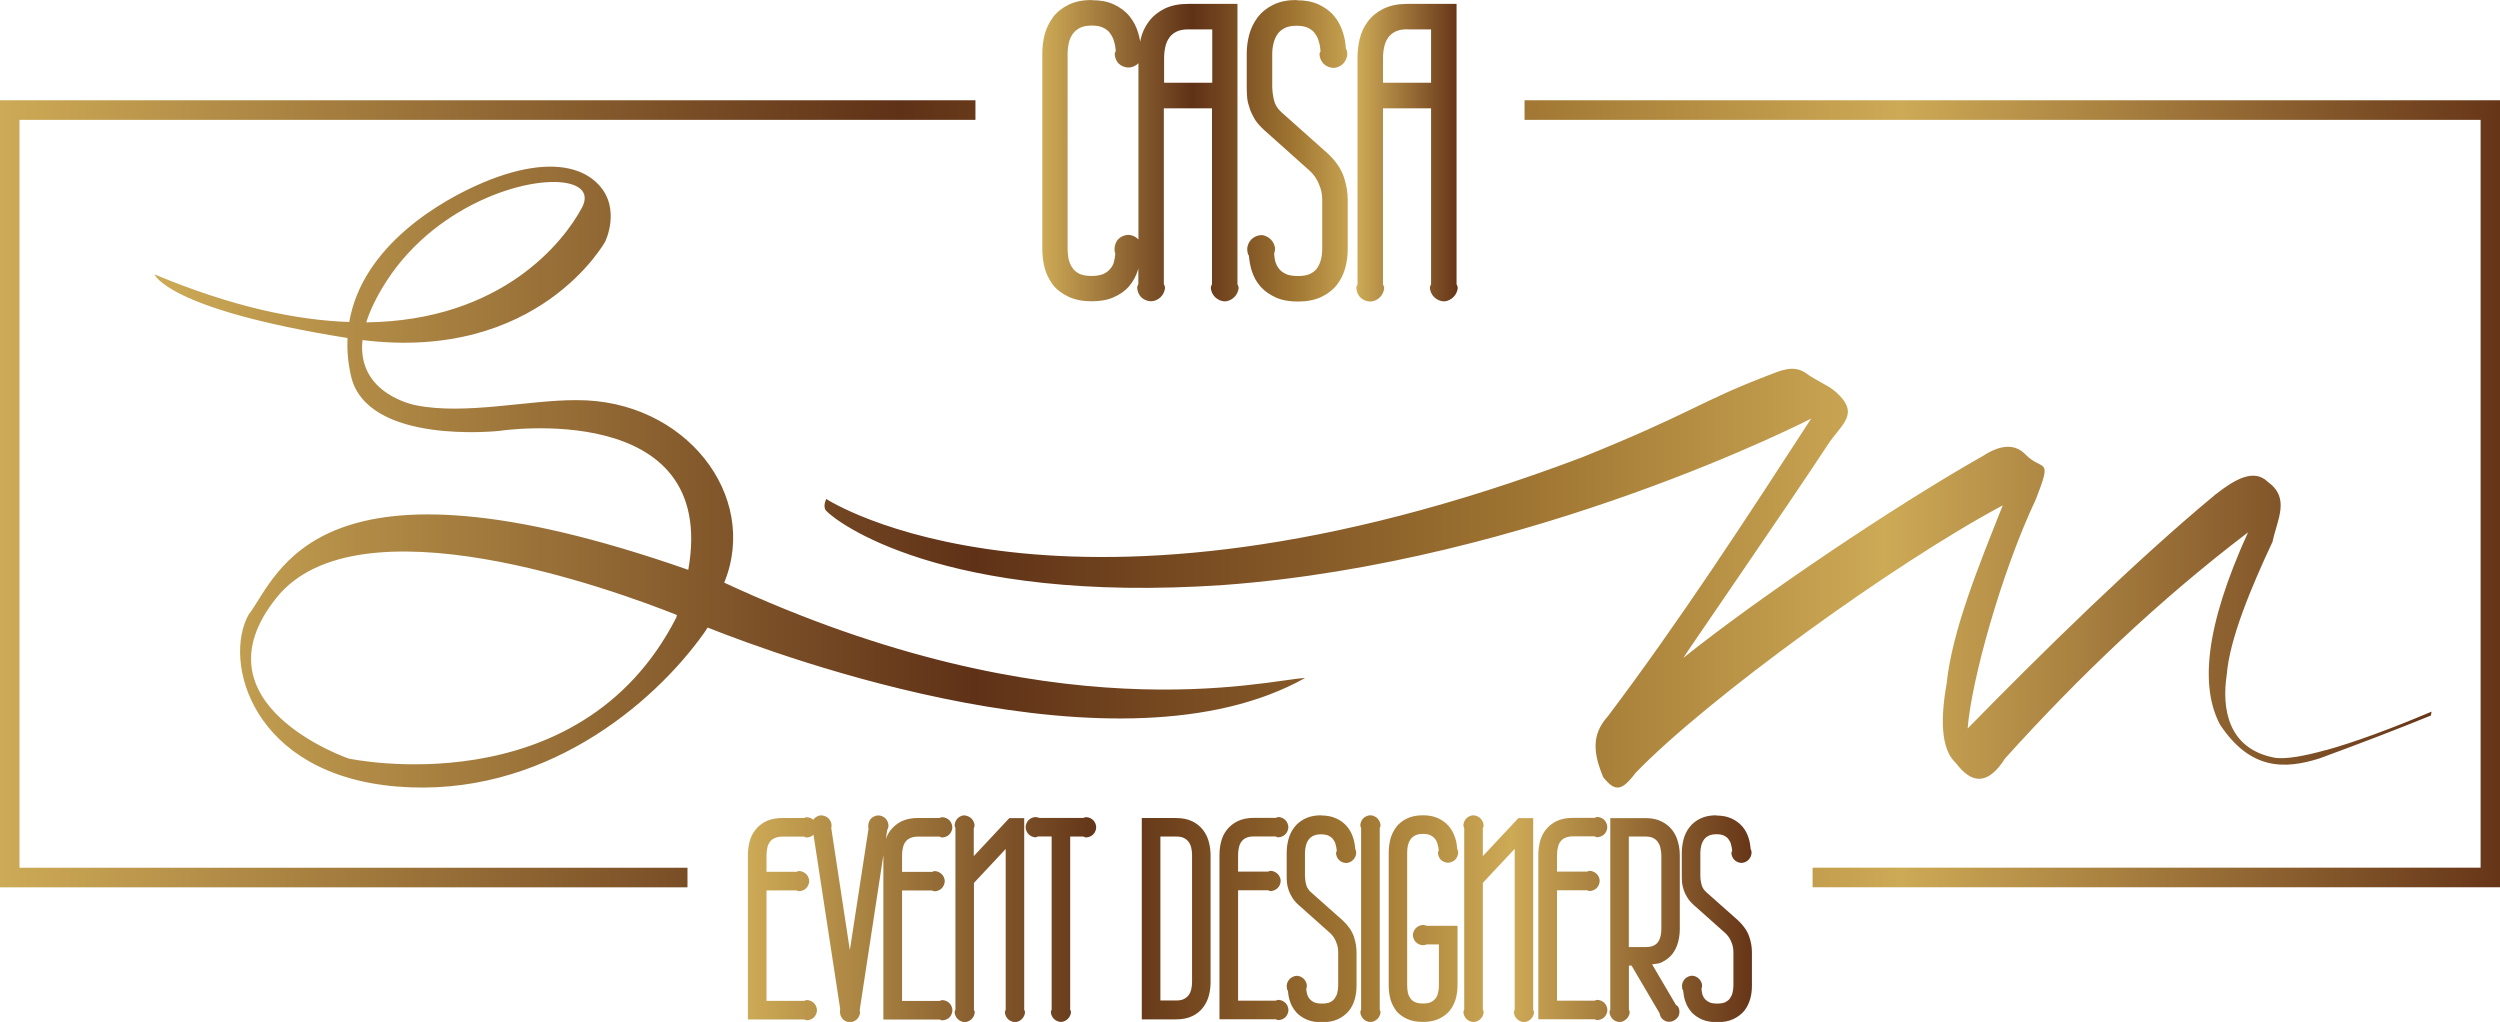
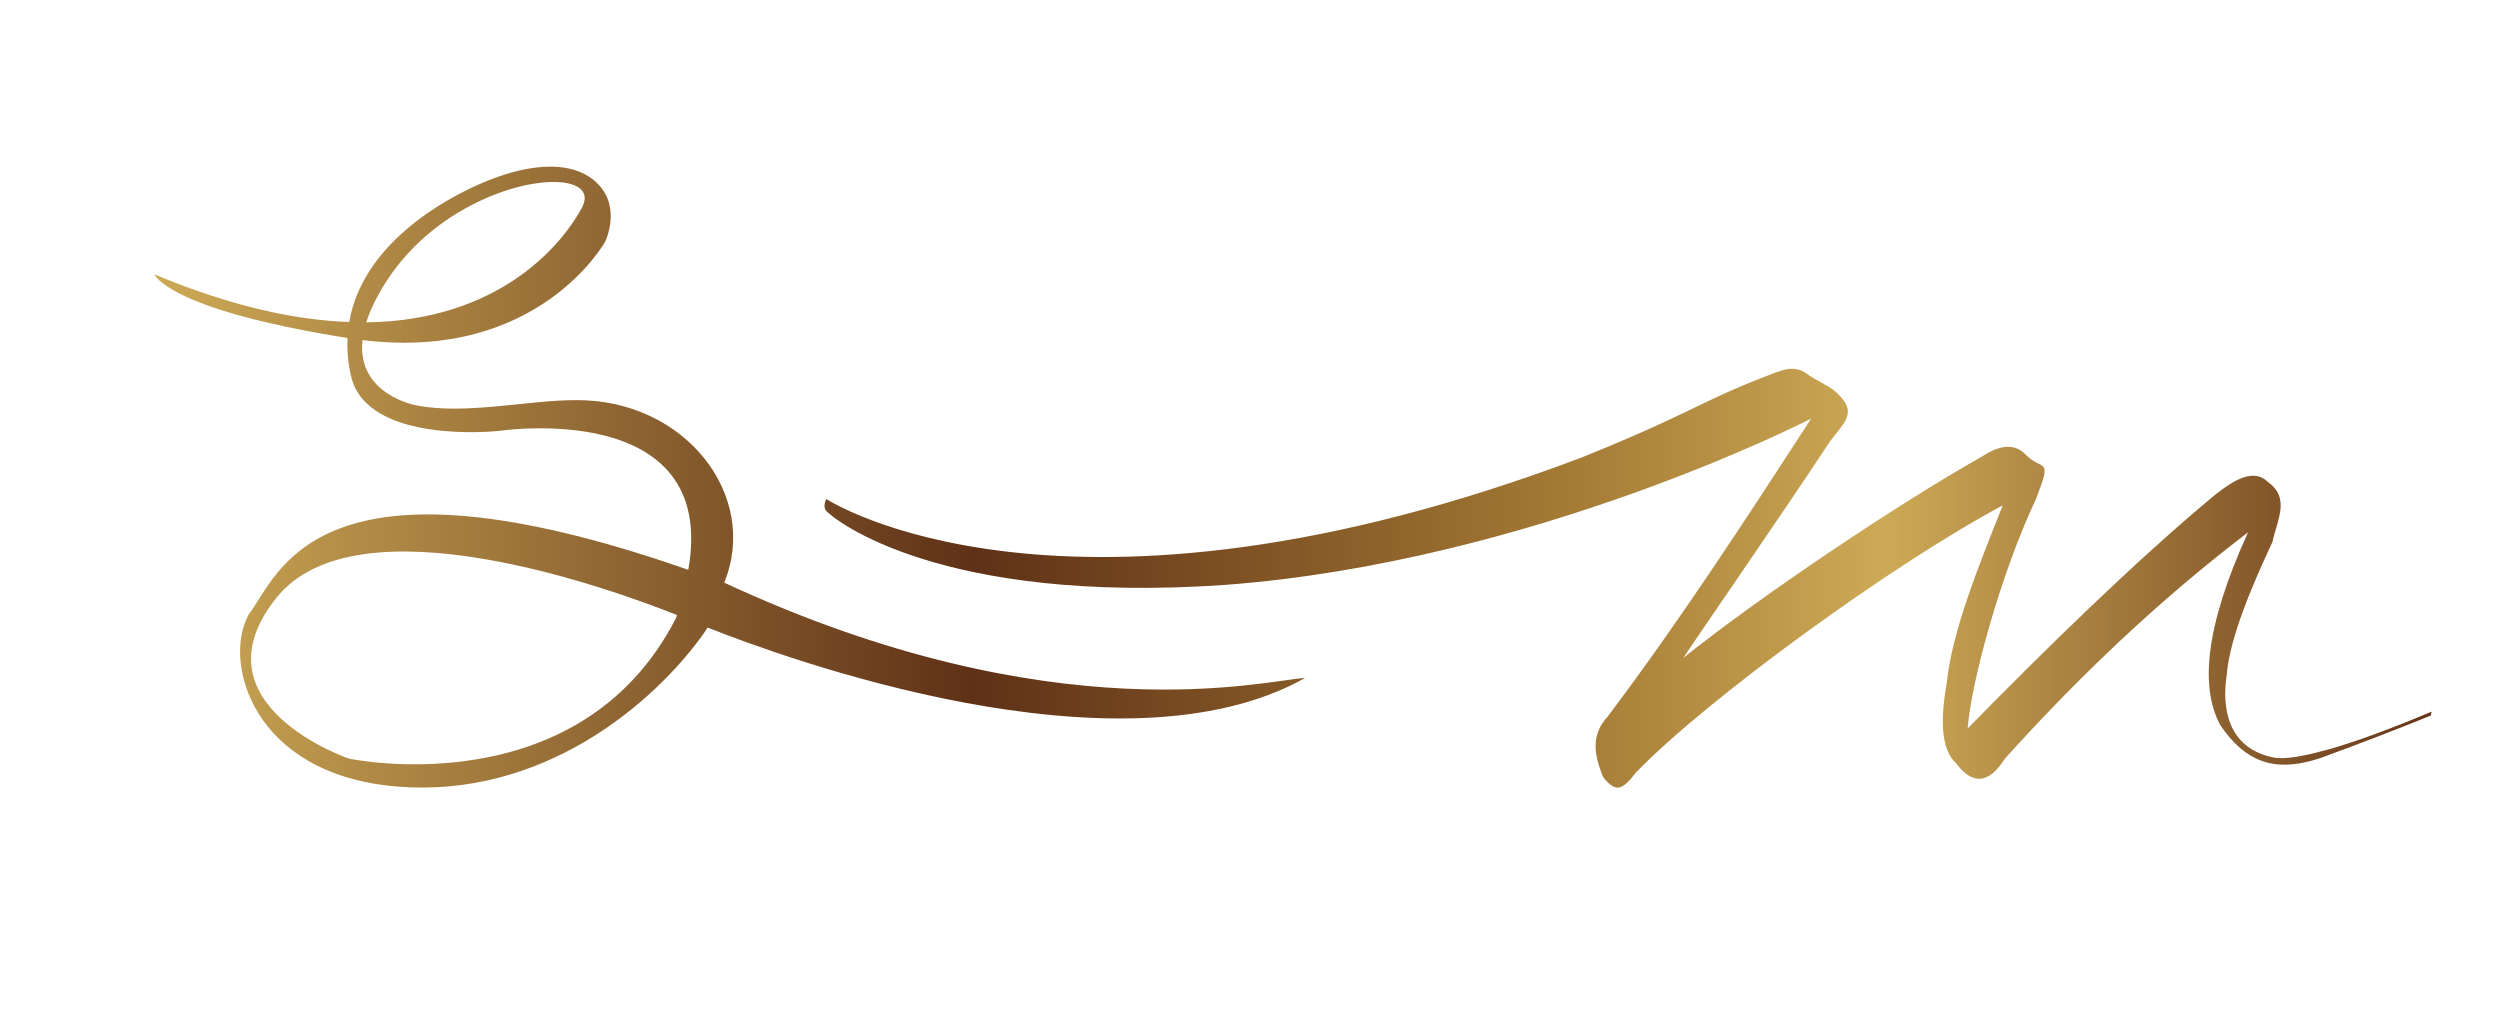
<svg xmlns="http://www.w3.org/2000/svg" xmlns:xlink="http://www.w3.org/1999/xlink" id="Layer_2" viewBox="0 0 283.46 115.87">
  <defs>
    <linearGradient id="linear-gradient" x1="0" y1="55.99" x2="283.46" y2="55.99" gradientUnits="userSpaceOnUse">
      <stop offset="0" stop-color="#cdaa56" />
      <stop offset=".36" stop-color="#5f3117" />
      <stop offset=".61" stop-color="#a17733" />
      <stop offset=".76" stop-color="#cdaa56" />
      <stop offset="1" stop-color="#663518" />
    </linearGradient>
    <linearGradient id="linear-gradient-2" x1="17.5" y1="54.09" x2="275.68" y2="54.09" xlink:href="#linear-gradient" />
    <linearGradient id="linear-gradient-3" x1="84.8" y1="104.16" x2="198.66" y2="104.16" xlink:href="#linear-gradient" />
    <linearGradient id="linear-gradient-4" x1="118.19" y1="17.09" x2="165.28" y2="17.09" xlink:href="#linear-gradient" />
  </defs>
  <g id="Logo_Horizontal">
-     <path d="M172.86,11.37v2.22h108.4v84.79h-75.74v2.22h77.95V11.37h-110.61ZM0,11.37v89.24h77.95v-2.22H2.21V13.59h108.39v-2.22H0Z" style="fill:url(#linear-gradient); stroke-width:0px;" />
-     <path d="M263.7,85.05c-2.51.7-4.48,1.03-5.69.88-5.47-.96-6.11-5.72-5.53-9.44.32-4.08,2.8-9.96,5.19-15.07.54-2.55,2.03-4.94-.54-6.79-1.57-1.52-3.7-.32-5.96,1.46-9.04,7.49-19.71,17.97-28.07,26.51.42-5.45,3.84-17.76,7.74-26,1.91-4.91.79-3.1-1.13-5.02-1.13-1.21-2.72-1.29-4.9.13-9.91,5.6-25.44,16.06-33.95,22.89-.06,0,12.14-17.69,16.35-24.13,1.58-2.42,3.79-3.52.91-6.06-.8-.71-2.22-1.27-3.3-2.06-1.47-1.07-2.95-.32-4.64.33-7.44,2.86-8.54,4.23-20.79,9.17-58.96,22.31-85.71,4.72-85.71,4.72-.2.45-.29.98-.04,1.31,1,1.14,13.02,10.64,45.1,8.45,35.04-2.59,66.62-18.87,66.62-18.87-7.45,11.48-14.91,22.95-23.05,33.75-1.87,2.06-1.67,4.17-.53,6.91,1.4,1.76,2.14,1.52,3.71-.53,8.08-8.35,29.15-23.65,41.59-30.29-2.83,7.11-5.74,14.27-6.36,20.19-.88,4.98-.37,7.74,1.06,9.04,1.77,2.36,3.61,2.54,5.56-.53,8.37-9.28,17.44-17.94,27.55-25.64-4.94,10.87-5.4,17.57-3.18,21.79,3.44,5.18,7.3,5.09,11.26,3.85,4.63-1.7,8.83-3.31,12.65-4.87l.08-.44c-4.54,1.92-8.71,3.46-11.99,4.37ZM82.12,66.05h0c4.02-9.87-4.44-20.75-16.77-20.68-5.38-.03-12.55,1.7-18.15.59,0,0-6.76-1.18-6.1-7.4h0,0s0,0,0,0c20.01,2.48,27.52-11.17,27.52-11.17,0,0,1.8-3.68-.7-6.4-.62-.68-1.39-1.19-2.28-1.54h0c-2.66-1.04-6.42-.61-10.77,1.21-4.78,2-13.78,7.16-15.27,15.85,0,0,0,0,.01,0h-.01s0,0,0,0c-6.08-.21-13.37-1.75-22.08-5.4,0,0,1.37,3.93,21.73,7.19.05.01.1.01.15.02h0c-.06,1.35.05,2.77.39,4.28,1.77,7.9,16.78,6.26,16.78,6.26,0,0,24.95-3.8,21.47,15.75h0c-42.4-14.83-46.45.66-49.85,5.08-2.95,5.29.35,18.13,16.81,19.49,16.46,1.36,29.08-9.31,34.83-17.41.14-.2.27-.41.4-.61h.02c8.37,3.33,46.77,17.47,67.73,5.71-4.4.22-28.41,6.59-65.85-10.8ZM41.53,36.54s0,0,0,0c0,0,0,0,0,0,.43-1.36,1.16-2.9,2.29-4.66,5.89-9.11,17-12.24,21-10.98h0c1.33.41,1.87,1.32,1.16,2.65-2,3.76-8.98,12.81-24.46,13,0,0,0,0,0,0h0s0,.01,0,.02v-.02s0,0,0,0ZM76.75,69.72c-.03.1-.04.19-.07.3-11.01,21.58-37.14,15.99-37.14,15.99,0,0-17.91-6.14-8.18-18.25,9.21-11.46,38.12-.92,45.39,1.97,0,0,0,0,0-.01v.02s0,0,0,0Z" style="fill:url(#linear-gradient-2); fill-rule:evenodd; stroke-width:0px;" />
-     <path d="M184.69,94.85h1.89c.4,0,.68.07.87.17.23.12.39.26.52.44h0s0,.01,0,.01c.13.18.23.39.29.64h0s0,.03,0,.03c.07.28.11.55.11.84v8.38c0,.29-.03.58-.11.85h0v.02c-.06.23-.15.42-.28.6-.12.16-.28.29-.51.4-.2.09-.49.15-.9.15h-1.89v-12.52ZM131.57,94.85h1.77c.42,0,.72.07.9.17h0s0,0,0,0c.24.12.4.26.53.43h0s0,0,0,0c.13.18.23.39.29.64h0c.07.29.1.57.1.86v14.39c0,.29-.03.58-.1.87-.06.24-.15.45-.29.63-.12.16-.29.3-.53.43h0s0,0,0,0c-.19.1-.48.17-.9.17h-1.77v-18.62ZM182.58,92.74v21.74c-.03.09-.09.17-.09.26,0,.28.15.61.36.81.2.19.5.33.79.33s.58-.15.78-.35c.21-.2.36-.51.36-.78,0-.1-.07-.17-.09-.27v-5h.3l3.18,5.41v.02l.02.09c.03.14.09.25.14.34h0s0,.01,0,.01c.15.24.41.4.64.47.28.09.67.02.93-.17.21-.14.43-.36.49-.65.07-.28.03-.64-.14-.88l-.02-.02-.02-.02c-.04-.05-.13-.08-.18-.13l-2.71-4.61c.36-.06.75-.06,1.05-.21h0c.49-.23.92-.55,1.24-.95h0s0,0,0,0c.31-.4.53-.87.66-1.37.12-.47.19-.95.19-1.44v-8.38c0-.5-.06-.99-.19-1.46-.12-.51-.34-.98-.64-1.38-.32-.43-.75-.77-1.24-1.01-.53-.27-1.15-.38-1.84-.38h-4ZM129.46,92.74v22.84h3.88c.69,0,1.31-.11,1.85-.37h0c.51-.24.94-.59,1.25-1.02.3-.4.52-.87.64-1.36,0,0,0,0,0,0,.12-.47.18-.97.18-1.46v-14.39c0-.49-.06-.98-.18-1.45h0c-.12-.51-.34-.98-.65-1.39-.32-.43-.75-.78-1.25-1.02-.54-.26-1.16-.37-1.86-.37h-3.88ZM181.09,92.64c-.11,0-.19.06-.29.09h-2.44c-.69,0-1.32.11-1.87.37h0c-.5.25-.92.58-1.25,1.01,0,0,0,0,0,0-.31.4-.53.87-.65,1.38-.11.47-.17.95-.17,1.44v18.64h6.39c.1.03.17.09.28.09.27,0,.57-.11.78-.29l.02-.02.02-.02c.2-.2.34-.52.34-.81s-.14-.61-.34-.81c-.2-.2-.52-.34-.81-.34-.11,0-.19.06-.29.09h-4.27v-12.52h3.4c.1.03.18.09.29.09.29,0,.61-.14.81-.34.2-.2.34-.52.34-.81s-.15-.61-.36-.81c-.2-.19-.51-.33-.79-.33-.11,0-.18.06-.28.09h-3.41v-1.9c0-.29.03-.57.1-.86h0c.06-.26.15-.47.29-.65.12-.17.28-.3.51-.41h0s0,0,0,0c.2-.1.5-.18.92-.18h2.43c.1.03.17.1.3.1.29,0,.61-.14.81-.34.2-.2.34-.52.34-.81s-.14-.61-.34-.81c-.2-.2-.52-.34-.81-.34ZM144.95,92.64c-.11,0-.19.06-.29.09h-2.45c-.69,0-1.32.11-1.87.37h0c-.5.25-.92.58-1.25,1.01,0,0,0,0,0,0-.31.4-.53.87-.65,1.38-.11.47-.17.95-.17,1.44v18.64h6.39c.1.03.18.09.28.09.27,0,.57-.11.77-.29l.02-.02.02-.02c.2-.2.34-.52.34-.81s-.14-.61-.34-.81c-.2-.2-.52-.34-.81-.34-.11,0-.19.06-.29.09h-4.27v-12.52h3.39c.1.03.18.09.29.09.29,0,.61-.14.81-.34.2-.2.34-.52.34-.81s-.15-.61-.36-.81c-.2-.19-.51-.33-.79-.33-.11,0-.18.06-.28.09h-3.4v-1.9c0-.29.03-.57.1-.86h0c.06-.26.15-.47.29-.65.12-.17.28-.3.51-.41h0s0,0,0,0c.2-.1.5-.17.92-.17h2.43c.1.03.17.1.3.1.29,0,.61-.14.81-.34.2-.2.34-.52.34-.81s-.14-.61-.34-.81c-.2-.2-.52-.34-.81-.34ZM117.44,92.64c-.29,0-.61.14-.81.34-.2.2-.34.52-.34.81s.14.61.34.81c.2.2.52.34.81.34.09,0,.15-.08.24-.1h1.56v19.63c-.02.09-.09.17-.09.26,0,.28.15.61.36.81.2.19.51.33.79.33s.58-.15.78-.35c.2-.2.35-.51.35-.78,0-.1-.06-.17-.09-.26v-19.63h1.5c.1.03.17.1.3.1.29,0,.61-.14.81-.34.2-.2.34-.52.34-.81s-.14-.61-.34-.81c-.2-.2-.52-.34-.81-.34-.11,0-.19.06-.29.09h-5c-.14-.06-.29-.09-.43-.09ZM194.63,92.44c-.69,0-1.31.11-1.84.37-.5.24-.93.58-1.25,1.01-.31.41-.53.87-.66,1.38-.12.48-.19.97-.19,1.46v2.63c0,.26,0,.52.03.78v.02s0,.02,0,.02c.04.28.1.56.2.84.1.29.24.57.42.85h0s0,.01,0,.01c.19.29.44.57.72.82h0s0,0,0,0l3.55,3.16c.3.28.52.59.68.97h0s0,.02,0,.02c.17.37.25.75.25,1.17v3.81c0,.29-.04.57-.11.84-.06.24-.17.45-.31.64-.12.15-.28.28-.51.4,0,0,0,0,0,0-.2.09-.5.15-.9.15-.38,0-.66-.05-.86-.13-.22-.1-.39-.22-.52-.36-.13-.15-.23-.31-.3-.52h0s0,0,0,0c-.06-.2-.09-.41-.11-.64v.05s0-.04,0-.06h0s0-.01,0-.02c.04-.11.07-.22.07-.35,0-.27-.15-.58-.35-.78-.2-.2-.51-.35-.78-.35s-.59.14-.79.33c-.21.2-.36.53-.36.81,0,.1.01.2.03.3v.07s.04.06.04.06c.01.04.04.07.06.11.04.39.1.78.22,1.15.15.47.38.9.7,1.26h0s0,.02,0,.02c.33.36.75.64,1.21.85.51.22,1.09.31,1.73.31.68,0,1.3-.1,1.83-.35.49-.23.92-.55,1.25-.95h0s0,0,0,0c.31-.4.53-.86.67-1.35.13-.47.19-.96.19-1.46v-3.81c0-.59-.1-1.19-.31-1.79-.23-.67-.67-1.28-1.27-1.84h0s-3.58-3.18-3.58-3.18c-.26-.23-.42-.47-.51-.73-.1-.31-.17-.69-.18-1.13v-2.61c0-.28.04-.56.11-.84h0c.07-.27.17-.48.31-.67.12-.17.29-.31.52-.43.21-.1.5-.17.89-.17.37,0,.65.06.84.15.23.11.38.23.5.38h0s0,.01,0,.01c.14.17.24.35.3.57h0s0,.03,0,.03c.08.24.12.49.14.75-.02.07-.09.14-.09.21,0,.29.14.61.34.81.2.2.52.34.81.34s.61-.15.81-.37c.19-.2.33-.51.33-.79,0-.12-.03-.22-.06-.33,0-.03-.04-.06-.05-.09-.03-.43-.1-.85-.23-1.25,0,0,0,0,0,0-.15-.47-.37-.91-.69-1.28-.33-.39-.75-.7-1.23-.92h0c-.51-.24-1.09-.34-1.73-.34h0ZM167.08,92.44c-.29,0-.61.14-.81.34-.2.2-.34.52-.34.81,0,.11.06.19.09.28v20.61c-.02.09-.09.17-.09.26,0,.28.15.61.36.81.2.19.5.33.79.33s.59-.15.79-.35c.2-.2.35-.51.35-.78,0-.1-.06-.17-.09-.26v-14.39l3.61-3.85v18.23c-.03.09-.09.17-.09.27,0,.28.15.61.37.81.2.19.5.33.78.33s.58-.15.78-.35c.21-.2.35-.51.35-.78,0-.1-.06-.17-.09-.26v-21.74h-1.68l-4.03,4.31v-3.18c.03-.1.09-.18.09-.28,0-.28-.14-.58-.33-.79-.2-.22-.53-.37-.81-.37ZM161.36,92.44c-.69,0-1.31.11-1.84.37-.5.24-.93.58-1.25,1.01h0s0,.01,0,.01c-.29.41-.51.87-.64,1.37h0s0,.02,0,.02c-.11.47-.17.96-.17,1.44v15.09c0,.49.05.97.17,1.44h0s0,.02,0,.02c.13.49.35.95.64,1.34h0s0,.02,0,.02c.32.4.75.72,1.25.95.53.25,1.15.35,1.83.35s1.27-.11,1.8-.35c.49-.23.92-.55,1.25-.95h0s0-.01,0-.01c.31-.4.54-.86.67-1.35.12-.47.19-.96.19-1.46v-6.78h-3.49c-.14-.06-.29-.09-.42-.09-.28,0-.59.14-.79.33-.21.2-.36.53-.36.81s.14.61.34.81c.2.2.52.34.81.34.13,0,.28-.03.42-.09h1.38v4.67c0,.29-.04.58-.11.85h0s0,.02,0,.02c-.05.23-.15.43-.29.61-.12.15-.28.28-.5.4-.2.09-.49.15-.9.15s-.7-.06-.9-.15c-.23-.11-.39-.24-.51-.4-.14-.19-.24-.39-.3-.63-.06-.28-.09-.56-.09-.85v-15.09c0-.29.03-.56.09-.84,0,0,0,0,0,0,.07-.26.17-.48.3-.66.12-.17.29-.31.53-.44.19-.1.48-.17.87-.17.37,0,.64.06.84.15.22.11.38.23.51.38h0s0,.01,0,.01c.14.17.23.35.3.57v.02s0,.01,0,.01c.08.24.12.49.14.75-.02.08-.09.15-.09.22,0,.27.11.57.29.78l.02.02.02.02c.2.2.52.34.81.34s.61-.14.81-.34c.2-.2.34-.52.34-.81,0-.12-.03-.23-.07-.34,0-.03-.03-.06-.04-.09-.03-.44-.1-.86-.24-1.27-.15-.47-.37-.9-.69-1.27-.32-.39-.74-.7-1.22-.92h0c-.51-.24-1.09-.34-1.74-.34h0ZM155.39,92.44c-.29,0-.61.14-.81.34-.2.2-.34.52-.34.81,0,.11.06.18.09.28v20.61c-.02.09-.09.17-.09.26,0,.28.15.61.36.81.2.19.51.33.79.33s.58-.15.79-.35c.2-.2.35-.51.35-.78,0-.1-.06-.17-.09-.26v-20.61c.03-.1.09-.18.09-.28,0-.28-.14-.58-.33-.79-.2-.21-.53-.37-.81-.37ZM149.83,92.44c-.69,0-1.31.11-1.84.37-.5.24-.93.58-1.25,1.01-.31.41-.53.87-.66,1.38-.12.48-.19.97-.19,1.46v2.63c0,.26,0,.52.03.78v.02s0,.02,0,.02c.04.28.1.56.2.84.1.29.24.57.42.85h0s0,.01,0,.01c.19.29.44.57.72.82h0s3.55,3.16,3.55,3.16c.3.28.52.59.67.97h0s0,.02,0,.02c.17.37.25.75.25,1.17v3.81c0,.29-.04.57-.11.84-.06.24-.17.45-.31.64-.12.15-.27.28-.51.4,0,0,0,0,0,0-.2.09-.5.15-.9.15-.38,0-.66-.05-.86-.13-.23-.1-.39-.22-.52-.36-.13-.15-.23-.31-.3-.52h0s0,0,0,0c-.06-.2-.09-.41-.11-.64v.05s0-.04,0-.06h0s0-.01,0-.01c.04-.11.07-.23.07-.35,0-.27-.15-.58-.35-.78-.2-.2-.51-.35-.78-.35s-.58.14-.79.33c-.21.2-.37.53-.37.81,0,.1.01.2.03.3v.07s.04.06.04.06c.01.04.04.07.06.11.04.39.1.78.22,1.15.15.47.38.9.7,1.26h0s0,.02,0,.02c.33.36.75.64,1.21.85.51.22,1.09.31,1.72.31.68,0,1.29-.1,1.83-.35.49-.23.92-.55,1.25-.95h0s0,0,0,0c.31-.4.54-.86.67-1.35.12-.47.19-.96.19-1.46v-3.81c0-.6-.1-1.19-.3-1.79-.23-.67-.67-1.28-1.27-1.84h0s-3.58-3.18-3.58-3.18c-.26-.23-.42-.47-.52-.73-.1-.32-.16-.69-.18-1.13v-2.61c0-.28.04-.56.11-.84h0c.07-.27.17-.48.31-.67.12-.17.29-.31.52-.43.21-.1.5-.17.89-.17.37,0,.65.06.84.15.22.11.38.23.5.38h0s0,.01,0,.01c.14.17.24.35.3.57h0s0,.03,0,.03c.08.24.12.49.14.75-.02.08-.09.14-.09.21,0,.29.14.61.34.81.2.2.52.34.81.34s.61-.15.81-.37c.19-.2.33-.5.33-.79,0-.12-.03-.23-.06-.33,0-.03-.04-.06-.05-.1-.03-.43-.1-.85-.23-1.25h0c-.15-.48-.37-.91-.69-1.29-.33-.39-.74-.7-1.23-.92,0,0,0,0,0,0-.51-.24-1.09-.34-1.73-.34h0ZM109.39,92.44c-.29,0-.61.14-.81.34-.2.2-.34.52-.34.81,0,.11.06.19.09.29v20.6c-.03.09-.09.17-.09.27,0,.28.15.61.37.81.2.19.5.33.78.33s.58-.15.78-.35c.21-.2.35-.51.35-.78,0-.1-.06-.17-.09-.26v-14.39l3.6-3.85v18.23c-.02.09-.09.17-.09.26,0,.28.15.61.36.81.2.19.51.33.79.33s.58-.15.78-.35c.2-.2.35-.51.35-.78,0-.1-.06-.17-.09-.26v-21.74h-1.69l-4.03,4.31v-3.17c.03-.1.09-.18.09-.28,0-.28-.13-.58-.33-.79-.2-.21-.53-.37-.81-.37ZM93.16,92.44c-.29,0-.61.14-.81.34l-.02.02-.02.02s-.06.08-.09.13c-.2-.17-.49-.29-.76-.29-.11,0-.19.06-.29.09h-2.44c-.7,0-1.32.11-1.87.37h0c-.5.25-.92.58-1.24,1.01,0,0,0,0,0,0-.31.4-.53.87-.65,1.38-.11.47-.17.95-.17,1.44v18.64h6.39c.1.03.18.09.28.09.27,0,.57-.11.78-.29l.02-.02.02-.02c.2-.2.34-.52.34-.81s-.14-.61-.34-.81c-.2-.2-.52-.34-.81-.34-.11,0-.19.06-.29.09h-4.28v-12.52h3.4c.1.03.18.09.29.09.29,0,.61-.14.81-.34.2-.2.34-.52.34-.81s-.15-.61-.36-.81c-.2-.19-.51-.33-.79-.33-.1,0-.18.06-.28.09h-3.41v-1.9c0-.29.04-.57.1-.86h0s0,0,0,0c.06-.26.15-.46.29-.64.12-.17.28-.3.51-.41h0s0,0,0,0c.2-.1.5-.18.92-.18h2.43c.1.03.17.1.3.1.28,0,.58-.13.78-.31l3.03,19.79s-.01.02-.01.03l-.02.09v.2c0,.27.12.59.32.8.2.2.52.34.81.34s.59-.14.79-.33c.21-.2.36-.53.36-.81,0-.08-.04-.13-.05-.2l2.69-17.6v18.64h6.39c.1.03.17.09.28.09.27,0,.57-.11.78-.29l.02-.02.02-.02c.2-.2.34-.52.34-.81s-.14-.61-.34-.81c-.2-.2-.52-.34-.81-.34-.11,0-.19.06-.29.09h-4.27v-12.52h3.4c.1.03.18.09.29.09.29,0,.61-.14.81-.34.2-.2.34-.52.34-.81s-.15-.61-.36-.81c-.2-.19-.51-.33-.79-.33-.11,0-.18.06-.28.09h-3.41v-1.9c0-.29.03-.57.1-.86h0c.06-.26.15-.47.29-.65.12-.17.28-.3.51-.41h0s0,0,0,0c.2-.1.5-.18.92-.18h2.43c.1.03.17.1.3.1.29,0,.61-.14.81-.34.2-.2.34-.52.34-.81s-.14-.61-.34-.81c-.2-.2-.52-.34-.81-.34h0c-.11,0-.19.06-.29.09h-2.44c-.69,0-1.32.11-1.87.37h0c-.5.25-.92.59-1.25,1.01t0,0c-.23.3-.41.64-.54,1.01l.15-.99s0,0,0,0h0c.09-.17.15-.37.15-.54,0-.29-.14-.61-.34-.81-.2-.2-.52-.34-.81-.34s-.61.14-.81.34l-.02.02-.02.02c-.18.21-.29.51-.29.78v.24l.03.09-2.12,13.79-2.11-13.85c.02-.1.04-.2.04-.28,0-.29-.14-.61-.34-.81-.2-.2-.52-.34-.81-.34h0Z" style="fill:url(#linear-gradient-3); stroke-width:0px;" />
-     <path d="M151.38,20.07v.02s0,0,0-.01c0,0,0,0,0-.01ZM159.57,3.33h0s2.69,0,2.69,0v6.05h-5.45v-2.84c0-.43.05-.86.15-1.28h0c.09-.39.23-.71.44-.99h0s0-.01,0-.01c.19-.27.44-.49.79-.67.31-.16.76-.27,1.38-.27ZM134.77,3.33h0s2.68,0,2.68,0v6.05h-5.46v-2.84c0-.43.05-.86.15-1.28h0s0,0,0,0c.09-.39.23-.7.44-.98h0s0-.01,0-.01c.19-.27.44-.49.79-.67.31-.16.76-.27,1.39-.27ZM130.98,3.09s0,0,0,0c0,0,0,0,0,0h.01ZM123.8,2.9c.56,0,.97.09,1.26.23.34.16.59.36.77.59h0s0,.02,0,.02c.21.26.36.54.46.87v.02s.01.02.01.02c.12.36.18.74.21,1.12-.02.11-.12.21-.12.31,0,.37.14.78.39,1.07l.02.02.02.02c.28.28.72.47,1.12.47s.84-.19,1.12-.47c0,0,.02-.02.02-.03v20s-.04-.05-.06-.07c-.28-.27-.7-.46-1.09-.46s-.84.19-1.12.47c-.29.29-.44.73-.44,1.1,0,.14,0,.27.04.41l.02.09.03.08c-.04.33-.08.65-.17.95h0s0,.02,0,.02c-.09.3-.23.54-.44.77l-.02.02c-.18.21-.42.39-.76.54-.31.12-.73.21-1.3.21-.6,0-1.04-.1-1.35-.23-.35-.17-.59-.37-.77-.61-.21-.29-.36-.6-.46-.96-.1-.41-.14-.84-.14-1.28V6.09c0-.43.05-.84.14-1.26.1-.4.26-.73.46-1.01.19-.26.44-.48.8-.66.3-.15.72-.26,1.32-.26ZM159.57.44c-1,0-1.9.16-2.68.54h-.01c-.72.36-1.33.84-1.79,1.46-.45.59-.76,1.27-.93,2.01-.16.69-.24,1.39-.24,2.11v25.68c-.04.13-.13.24-.13.38,0,.37.16.81.44,1.1.28.28.72.47,1.12.47s.81-.19,1.09-.46c.3-.28.5-.72.5-1.11,0-.14-.09-.25-.13-.38V12.28h5.45v19.94c-.04.13-.13.24-.13.38,0,.39.2.83.5,1.11.28.27.7.46,1.09.46s.8-.21,1.08-.49c.28-.28.48-.7.48-1.08,0-.14-.09-.25-.13-.38V.44h-5.58ZM147.02,0c-.99,0-1.88.16-2.65.54-.72.35-1.33.84-1.79,1.45-.44.59-.76,1.26-.95,1.98-.18.69-.27,1.4-.27,2.11v3.86c0,.38.02.75.05,1.13v.02s0,.02,0,.02c.05.4.15.81.29,1.2.14.42.34.82.59,1.23v.02c.29.43.64.82,1.05,1.19l5.19,4.64c.44.41.77.89,1.01,1.46v.02c.26.56.38,1.13.38,1.76v5.59c0,.44-.05.86-.16,1.27-.1.36-.25.68-.46.97-.18.24-.43.44-.79.61-.31.14-.75.23-1.35.23-.56,0-.99-.08-1.29-.2-.34-.15-.6-.33-.79-.55-.2-.23-.34-.49-.45-.8h0s0,0,0,0c-.1-.31-.14-.63-.16-.97v.04s0-.03,0-.05c0,0,0-.02,0-.02,0-.01.01-.02.01-.03.05-.16.09-.32.09-.49,0-.38-.2-.8-.48-1.08-.28-.28-.7-.49-1.08-.49s-.81.19-1.09.45c-.3.28-.5.72-.5,1.12,0,.14.01.28.04.41l.02.09.03.09c.02.06.06.11.09.17.06.57.15,1.14.32,1.69.21.67.54,1.29,1,1.81h.01s.01.03.01.03c.48.52,1.07.92,1.74,1.22.73.32,1.56.45,2.48.45.99,0,1.87-.15,2.63-.51.71-.33,1.32-.79,1.79-1.37h0s0-.01,0-.01c.45-.57.76-1.23.96-1.95.18-.68.27-1.39.27-2.11v-5.59c0-.86-.15-1.73-.44-2.59-.33-.97-.96-1.85-1.83-2.66h0s-5.23-4.66-5.23-4.66c-.39-.35-.63-.71-.78-1.11-.15-.47-.25-1.03-.28-1.68v-3.84c0-.42.05-.84.16-1.25h0c.1-.4.26-.73.46-1.02.19-.26.44-.47.8-.66.32-.16.76-.26,1.35-.26.56,0,.97.09,1.27.23.34.16.58.36.77.59h0s0,.02,0,.02c.21.26.36.54.45.87v.02s.01.02.01.02c.12.36.18.74.21,1.13-.02.11-.12.21-.12.31,0,.4.18.84.46,1.12.28.28.72.47,1.12.47s.84-.2,1.12-.5c.26-.28.45-.7.45-1.09,0-.16-.04-.32-.09-.47-.01-.04-.05-.09-.07-.13-.04-.63-.14-1.25-.34-1.84-.21-.68-.54-1.31-.98-1.84-.46-.56-1.07-1-1.76-1.32-.73-.34-1.57-.48-2.5-.48h0ZM123.8,0c-.99,0-1.88.16-2.65.54-.71.35-1.33.84-1.79,1.45v.02c-.44.59-.74,1.25-.93,1.97v.02c-.17.69-.25,1.38-.25,2.08v22.13c0,.72.08,1.41.25,2.09h0s0,.02,0,.02c.19.71.5,1.36.92,1.93v.02s.02.01.02.01c.46.58,1.08,1.04,1.79,1.37.77.36,1.65.51,2.63.51.92,0,1.75-.13,2.47-.45h0c.69-.3,1.29-.71,1.76-1.24h0s0-.02,0-.02c.45-.52.78-1.13.99-1.8.02-.07.04-.15.06-.22v1.78c-.04.13-.13.24-.13.38,0,.37.16.81.44,1.1.28.28.72.47,1.12.47s.81-.19,1.09-.46c.3-.28.5-.72.5-1.11,0-.14-.09-.25-.13-.38V12.28h5.46v19.94c-.04.13-.13.24-.13.38,0,.39.2.83.5,1.11.28.27.7.46,1.09.46s.8-.21,1.08-.49c.28-.28.48-.7.48-1.08,0-.14-.09-.25-.13-.38V.44h-5.57c-1.01,0-1.91.16-2.69.54h0c-.72.36-1.33.84-1.79,1.46-.45.59-.76,1.27-.93,2.01-.02.09-.04.18-.05.27-.06-.36-.14-.72-.25-1.06-.21-.68-.54-1.3-.98-1.84-.46-.56-1.07-1-1.76-1.32-.73-.34-1.57-.48-2.5-.48h0Z" style="fill:url(#linear-gradient-4); stroke-width:0px;" />
+     <path d="M263.7,85.05c-2.51.7-4.48,1.03-5.69.88-5.47-.96-6.11-5.72-5.53-9.44.32-4.08,2.8-9.96,5.19-15.07.54-2.55,2.03-4.94-.54-6.79-1.57-1.52-3.7-.32-5.96,1.46-9.04,7.49-19.71,17.97-28.07,26.51.42-5.45,3.84-17.76,7.74-26,1.91-4.91.79-3.1-1.13-5.02-1.13-1.21-2.72-1.29-4.9.13-9.91,5.6-25.44,16.06-33.95,22.89-.06,0,12.14-17.69,16.35-24.13,1.58-2.42,3.79-3.52.91-6.06-.8-.71-2.22-1.27-3.3-2.06-1.47-1.07-2.95-.32-4.64.33-7.44,2.86-8.54,4.23-20.79,9.17-58.96,22.31-85.71,4.72-85.71,4.72-.2.45-.29.98-.04,1.31,1,1.14,13.02,10.64,45.1,8.45,35.04-2.59,66.62-18.87,66.62-18.87-7.45,11.48-14.91,22.95-23.05,33.75-1.87,2.06-1.67,4.17-.53,6.91,1.4,1.76,2.14,1.52,3.71-.53,8.08-8.35,29.15-23.65,41.59-30.29-2.83,7.11-5.74,14.27-6.36,20.19-.88,4.98-.37,7.74,1.06,9.04,1.77,2.36,3.61,2.54,5.56-.53,8.37-9.28,17.44-17.94,27.55-25.64-4.94,10.87-5.4,17.57-3.18,21.79,3.44,5.18,7.3,5.09,11.26,3.85,4.63-1.7,8.83-3.31,12.65-4.87l.08-.44c-4.54,1.92-8.71,3.46-11.99,4.37ZM82.12,66.05h0c4.02-9.87-4.44-20.75-16.77-20.68-5.38-.03-12.55,1.7-18.15.59,0,0-6.76-1.18-6.1-7.4h0,0s0,0,0,0c20.01,2.48,27.52-11.17,27.52-11.17,0,0,1.8-3.68-.7-6.4-.62-.68-1.39-1.19-2.28-1.54h0c-2.66-1.04-6.42-.61-10.77,1.21-4.78,2-13.78,7.16-15.27,15.85,0,0,0,0,.01,0h-.01s0,0,0,0c-6.08-.21-13.37-1.75-22.08-5.4,0,0,1.37,3.93,21.73,7.19.05.01.1.01.15.02h0c-.06,1.35.05,2.77.39,4.28,1.77,7.9,16.78,6.26,16.78,6.26,0,0,24.95-3.8,21.47,15.75h0c-42.4-14.83-46.45.66-49.85,5.08-2.95,5.29.35,18.13,16.81,19.49,16.46,1.36,29.08-9.31,34.83-17.41.14-.2.27-.41.4-.61h.02c8.37,3.33,46.77,17.47,67.73,5.71-4.4.22-28.41,6.59-65.85-10.8ZM41.53,36.54s0,0,0,0c0,0,0,0,0,0,.43-1.36,1.16-2.9,2.29-4.66,5.89-9.11,17-12.24,21-10.98c1.33.41,1.87,1.32,1.16,2.65-2,3.76-8.98,12.81-24.46,13,0,0,0,0,0,0h0s0,.01,0,.02v-.02s0,0,0,0ZM76.75,69.72c-.03.1-.04.19-.07.3-11.01,21.58-37.14,15.99-37.14,15.99,0,0-17.91-6.14-8.18-18.25,9.21-11.46,38.12-.92,45.39,1.97,0,0,0,0,0-.01v.02s0,0,0,0Z" style="fill:url(#linear-gradient-2); fill-rule:evenodd; stroke-width:0px;" />
  </g>
</svg>